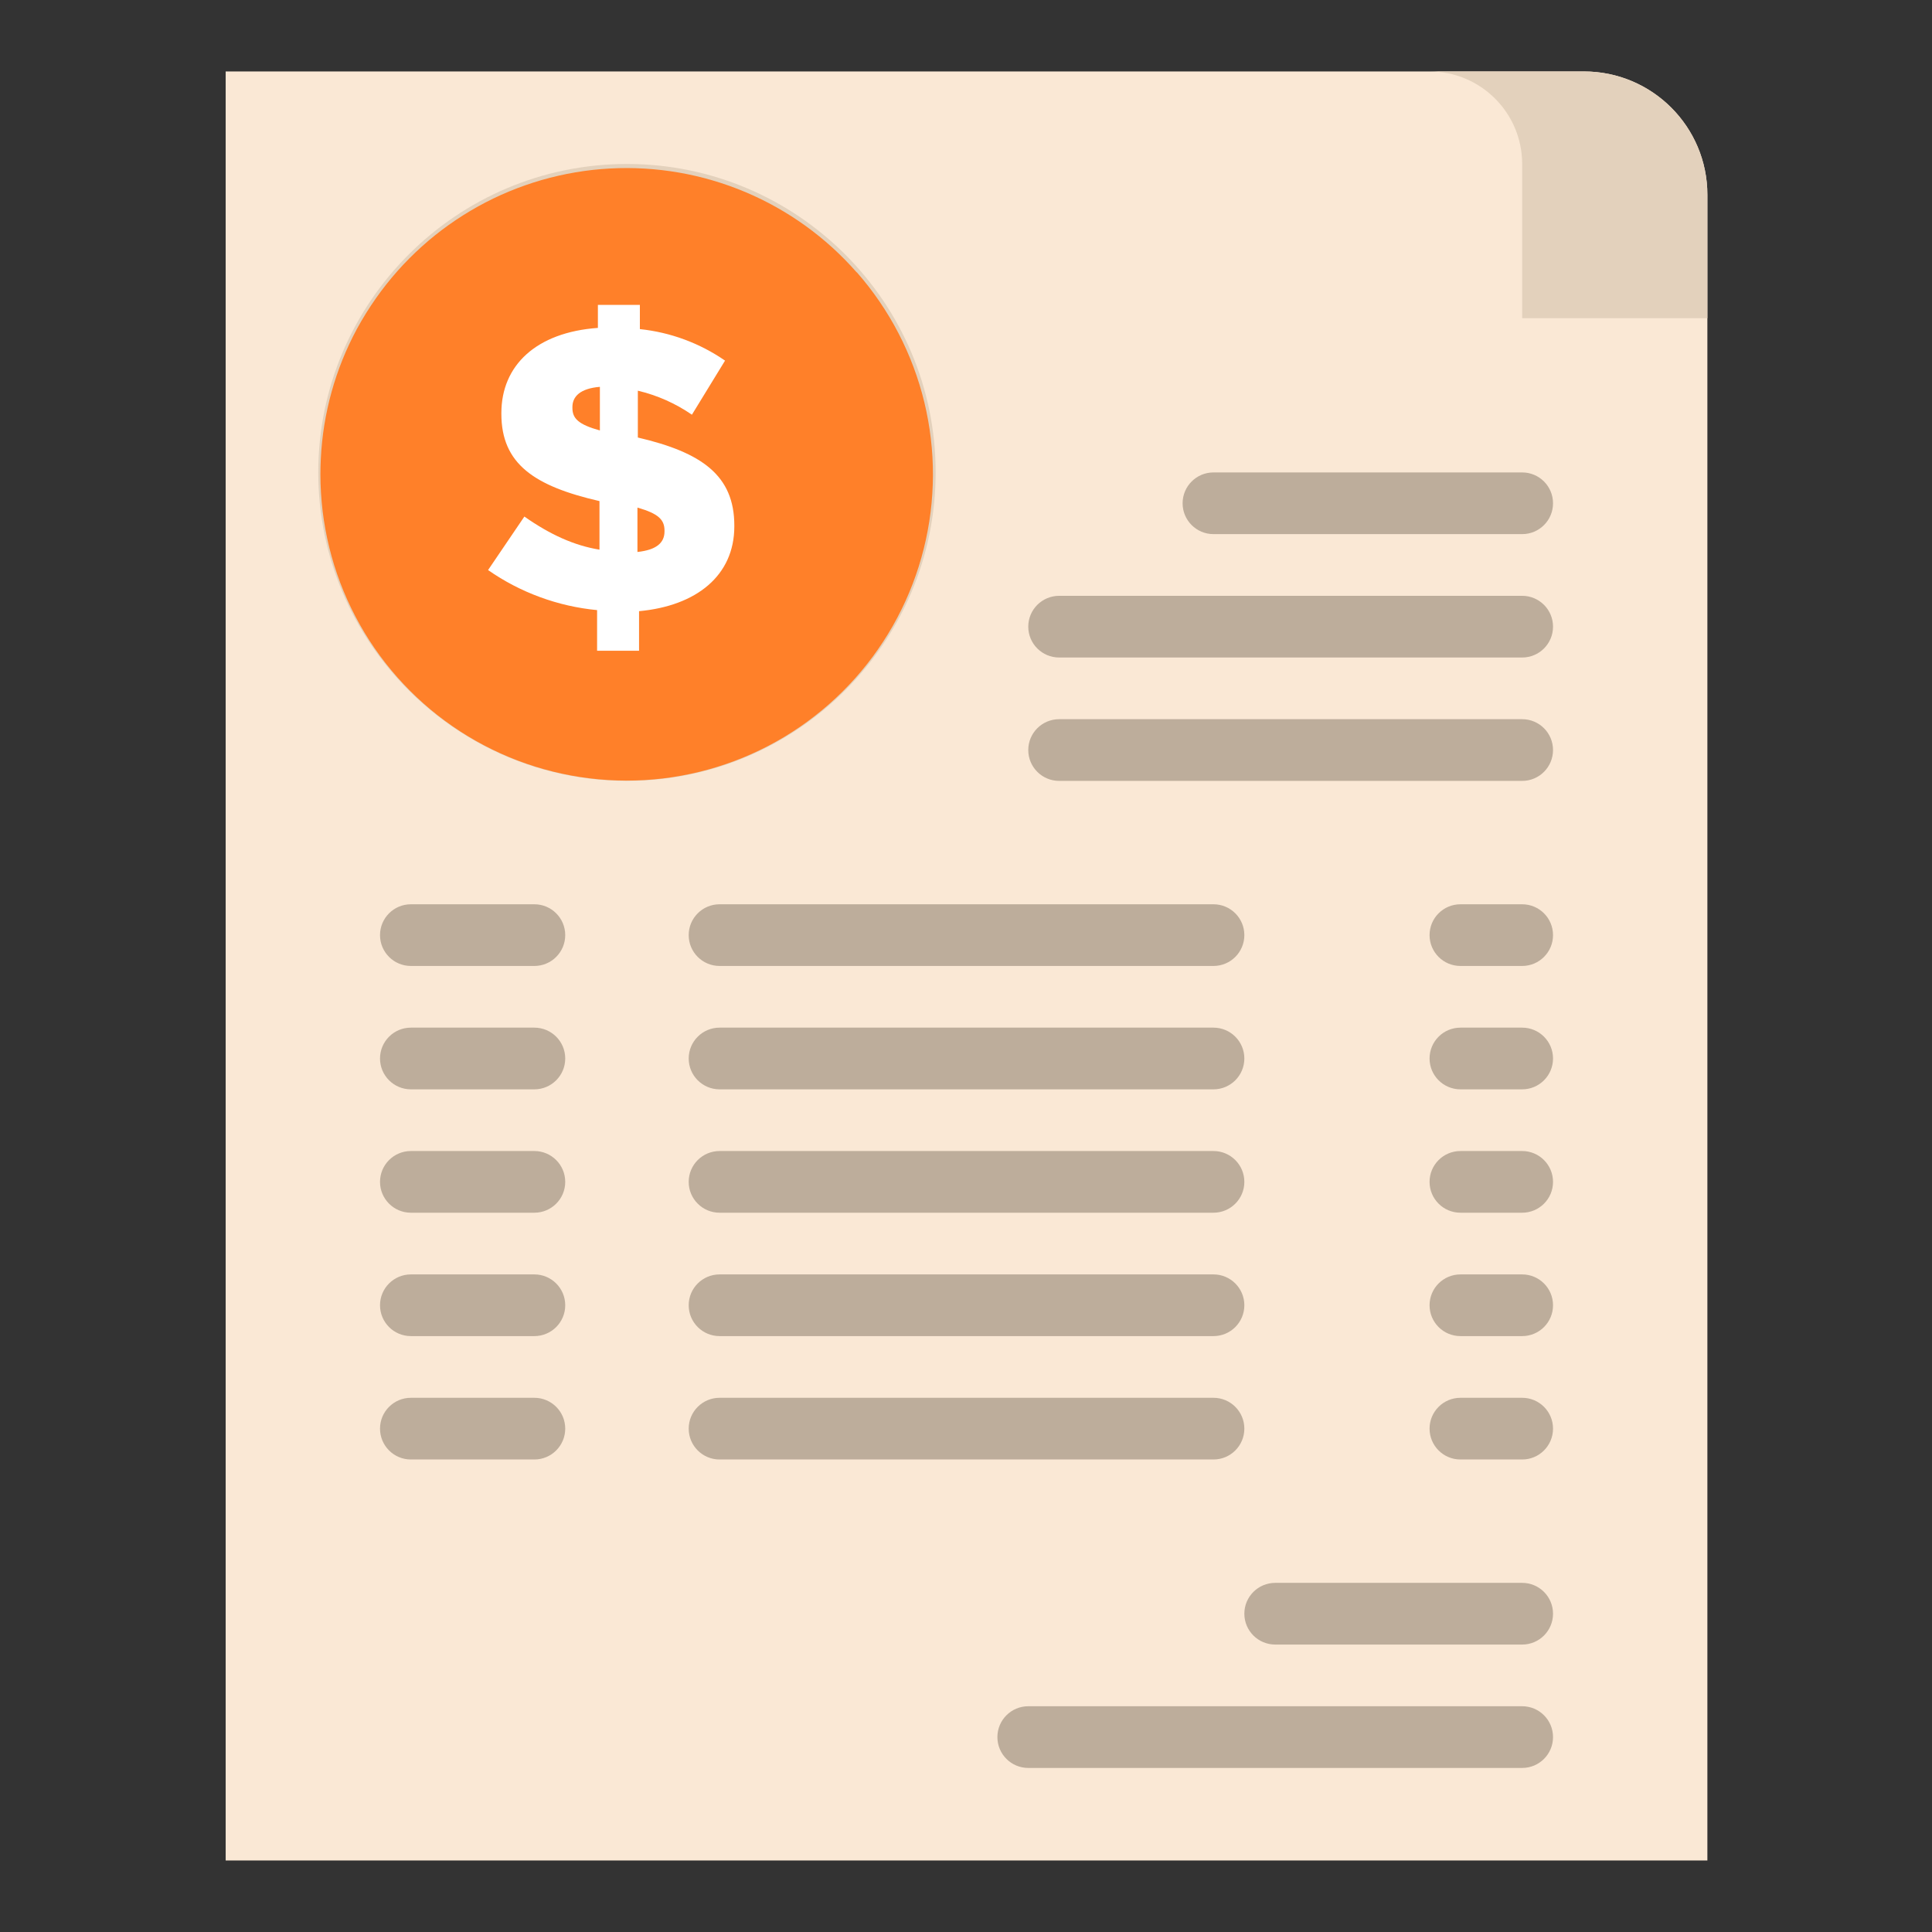
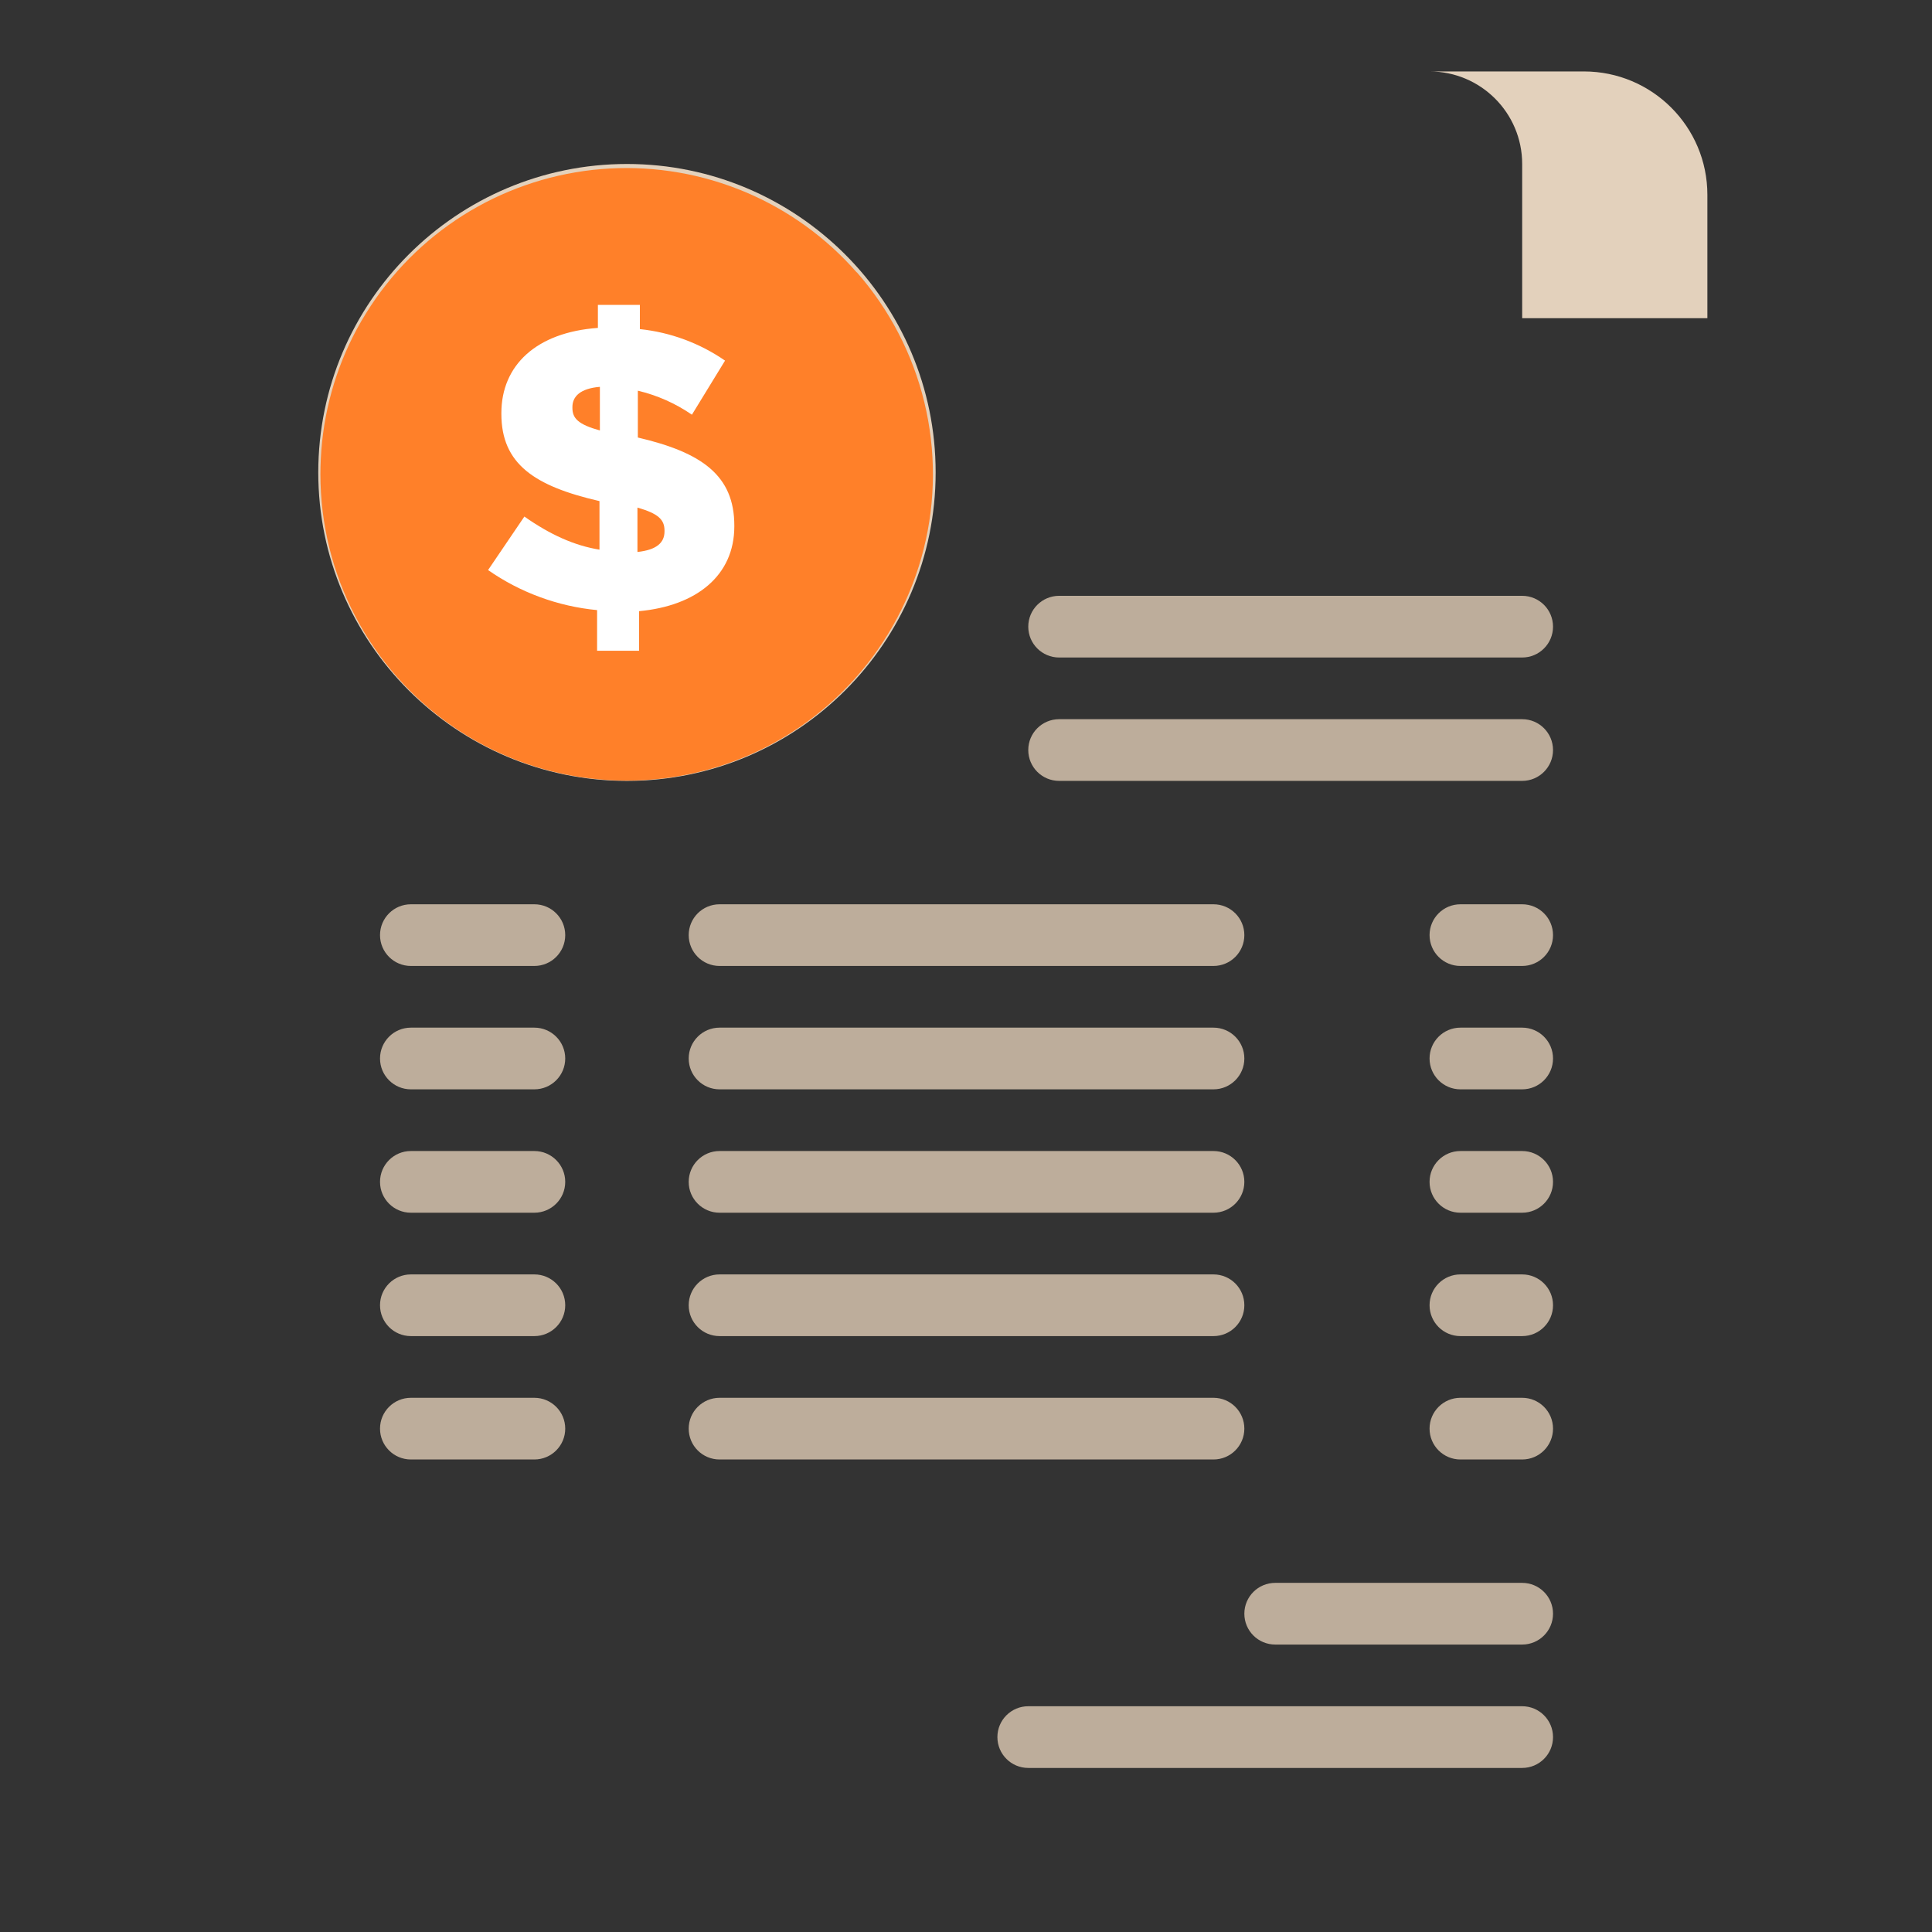
<svg xmlns="http://www.w3.org/2000/svg" width="500" zoomAndPan="magnify" viewBox="0 0 375 375" height="500" preserveAspectRatio="xMidYMid meet" version="1.0">
  <rect x="0" y="0" width="375" height="375" fill="#333333" stroke="none" />
  <defs>
    <clipPath id="a4337d4306">
      <path d="M 43.602 13.867 L 331.602 13.867 L 331.602 361.117 L 43.602 361.117 Z M 43.602 13.867 " clip-rule="nonzero" />
    </clipPath>
    <clipPath id="efe7b18ec0">
      <path d="M 277 13.867 L 331.602 13.867 L 331.602 62 L 277 62 Z M 277 13.867 " clip-rule="nonzero" />
    </clipPath>
    <clipPath id="04b0250a98">
      <path d="M 62.176 32 L 182 32 L 182 152 L 62.176 152 Z M 62.176 32 " clip-rule="nonzero" />
    </clipPath>
  </defs>
  <g clip-path="url(#a4337d4306)">
-     <path fill="#fae8d5" d="M 331.402 361.117 L 43.801 361.117 L 43.801 13.867 L 307.434 13.867 C 320.672 13.867 331.402 24.59 331.402 37.816 L 331.402 361.117 " fill-opacity="1" fill-rule="nonzero" />
-   </g>
+     </g>
  <path fill="#e3d1bc" d="M 121.691 43.801 C 95.262 43.801 73.762 65.289 73.762 91.699 C 73.762 118.109 95.262 139.594 121.691 139.594 C 148.125 139.594 169.625 118.109 169.625 91.699 C 169.625 65.289 148.125 43.801 121.691 43.801 Z M 121.691 151.57 C 88.652 151.57 61.777 124.711 61.777 91.699 C 61.777 58.684 88.652 31.828 121.691 31.828 C 154.73 31.828 181.609 58.684 181.609 91.699 C 181.609 124.711 154.73 151.57 121.691 151.57 " fill-opacity="1" fill-rule="nonzero" />
  <path fill="#bdad9b" d="M 241.527 313.219 C 241.527 316.527 244.211 319.207 247.52 319.207 L 295.453 319.207 C 298.762 319.207 301.441 316.527 301.441 313.219 C 301.441 309.914 298.762 307.234 295.453 307.234 L 247.52 307.234 C 244.211 307.234 241.527 309.914 241.527 313.219 " fill-opacity="1" fill-rule="nonzero" />
  <path fill="#bdad9b" d="M 295.453 331.18 L 199.586 331.18 C 196.277 331.18 193.594 333.863 193.594 337.168 C 193.594 340.477 196.277 343.156 199.586 343.156 L 295.453 343.156 C 298.762 343.156 301.441 340.477 301.441 337.168 C 301.441 333.863 298.762 331.18 295.453 331.18 " fill-opacity="1" fill-rule="nonzero" />
  <path fill="#bdad9b" d="M 139.668 103.672 C 139.668 93.77 131.605 85.711 121.691 85.711 C 118.391 85.711 115.703 83.023 115.703 79.723 C 115.703 76.426 118.391 73.738 121.691 73.738 C 124.996 73.738 127.684 76.426 127.684 79.723 C 127.684 83.031 130.367 85.711 133.676 85.711 C 136.984 85.711 139.668 83.031 139.668 79.723 C 139.668 71.918 134.66 65.266 127.684 62.793 L 127.684 61.762 C 127.684 58.457 125.004 55.777 121.691 55.777 C 118.383 55.777 115.703 58.457 115.703 61.762 L 115.703 62.793 C 108.727 65.266 103.719 71.918 103.719 79.723 C 103.719 89.629 111.781 97.688 121.691 97.688 C 124.996 97.688 127.684 100.371 127.684 103.672 C 127.684 106.973 124.996 109.66 121.691 109.66 C 118.391 109.66 115.703 106.973 115.703 103.672 C 115.703 100.367 113.02 97.688 109.711 97.688 C 106.402 97.688 103.719 100.367 103.719 103.672 C 103.719 111.477 108.727 118.133 115.703 120.605 L 115.703 121.633 C 115.703 124.941 118.383 127.621 121.691 127.621 C 125.004 127.621 127.684 124.941 127.684 121.633 L 127.684 120.605 C 134.66 118.133 139.668 111.477 139.668 103.672 " fill-opacity="1" fill-rule="nonzero" />
  <path fill="#bdad9b" d="M 103.719 175.52 L 79.75 175.52 C 76.441 175.52 73.762 178.199 73.762 181.504 C 73.762 184.812 76.441 187.492 79.75 187.492 L 103.719 187.492 C 107.027 187.492 109.711 184.812 109.711 181.504 C 109.711 178.199 107.027 175.52 103.719 175.52 " fill-opacity="1" fill-rule="nonzero" />
  <path fill="#bdad9b" d="M 235.535 175.52 L 139.668 175.52 C 136.359 175.52 133.676 178.199 133.676 181.504 C 133.676 184.812 136.359 187.492 139.668 187.492 L 235.535 187.492 C 238.844 187.492 241.527 184.812 241.527 181.504 C 241.527 178.199 238.844 175.52 235.535 175.52 " fill-opacity="1" fill-rule="nonzero" />
  <path fill="#bdad9b" d="M 283.469 187.492 L 295.453 187.492 C 298.762 187.492 301.441 184.812 301.441 181.504 C 301.441 178.199 298.762 175.52 295.453 175.52 L 283.469 175.52 C 280.16 175.52 277.477 178.199 277.477 181.504 C 277.477 184.812 280.16 187.492 283.469 187.492 " fill-opacity="1" fill-rule="nonzero" />
  <path fill="#bdad9b" d="M 103.719 199.465 L 79.75 199.465 C 76.441 199.465 73.762 202.148 73.762 205.453 C 73.762 208.758 76.441 211.441 79.75 211.441 L 103.719 211.441 C 107.027 211.441 109.711 208.758 109.711 205.453 C 109.711 202.148 107.027 199.465 103.719 199.465 " fill-opacity="1" fill-rule="nonzero" />
  <path fill="#bdad9b" d="M 235.535 199.465 L 139.668 199.465 C 136.359 199.465 133.676 202.148 133.676 205.453 C 133.676 208.758 136.359 211.441 139.668 211.441 L 235.535 211.441 C 238.844 211.441 241.527 208.758 241.527 205.453 C 241.527 202.148 238.844 199.465 235.535 199.465 " fill-opacity="1" fill-rule="nonzero" />
  <path fill="#bdad9b" d="M 283.469 211.441 L 295.453 211.441 C 298.762 211.441 301.441 208.758 301.441 205.453 C 301.441 202.148 298.762 199.465 295.453 199.465 L 283.469 199.465 C 280.16 199.465 277.477 202.148 277.477 205.453 C 277.477 208.758 280.16 211.441 283.469 211.441 " fill-opacity="1" fill-rule="nonzero" />
  <path fill="#bdad9b" d="M 103.719 223.414 L 79.75 223.414 C 76.441 223.414 73.762 226.094 73.762 229.402 C 73.762 232.707 76.441 235.387 79.75 235.387 L 103.719 235.387 C 107.027 235.387 109.711 232.707 109.711 229.402 C 109.711 226.094 107.027 223.414 103.719 223.414 " fill-opacity="1" fill-rule="nonzero" />
  <path fill="#bdad9b" d="M 235.535 223.414 L 139.668 223.414 C 136.359 223.414 133.676 226.094 133.676 229.402 C 133.676 232.707 136.359 235.387 139.668 235.387 L 235.535 235.387 C 238.844 235.387 241.527 232.707 241.527 229.402 C 241.527 226.094 238.844 223.414 235.535 223.414 " fill-opacity="1" fill-rule="nonzero" />
  <path fill="#bdad9b" d="M 283.469 235.387 L 295.453 235.387 C 298.762 235.387 301.441 232.707 301.441 229.402 C 301.441 226.094 298.762 223.414 295.453 223.414 L 283.469 223.414 C 280.16 223.414 277.477 226.094 277.477 229.402 C 277.477 232.707 280.16 235.387 283.469 235.387 " fill-opacity="1" fill-rule="nonzero" />
  <path fill="#bdad9b" d="M 103.719 247.363 L 79.75 247.363 C 76.441 247.363 73.762 250.043 73.762 253.348 C 73.762 256.656 76.441 259.336 79.75 259.336 L 103.719 259.336 C 107.027 259.336 109.711 256.656 109.711 253.348 C 109.711 250.043 107.027 247.363 103.719 247.363 " fill-opacity="1" fill-rule="nonzero" />
  <path fill="#bdad9b" d="M 235.535 247.363 L 139.668 247.363 C 136.359 247.363 133.676 250.043 133.676 253.348 C 133.676 256.656 136.359 259.336 139.668 259.336 L 235.535 259.336 C 238.844 259.336 241.527 256.656 241.527 253.348 C 241.527 250.043 238.844 247.363 235.535 247.363 " fill-opacity="1" fill-rule="nonzero" />
  <path fill="#bdad9b" d="M 283.469 259.336 L 295.453 259.336 C 298.762 259.336 301.441 256.656 301.441 253.348 C 301.441 250.043 298.762 247.363 295.453 247.363 L 283.469 247.363 C 280.16 247.363 277.477 250.043 277.477 253.348 C 277.477 256.656 280.16 259.336 283.469 259.336 " fill-opacity="1" fill-rule="nonzero" />
  <path fill="#bdad9b" d="M 103.719 271.312 L 79.75 271.312 C 76.441 271.312 73.762 273.992 73.762 277.297 C 73.762 280.605 76.441 283.285 79.75 283.285 L 103.719 283.285 C 107.027 283.285 109.711 280.605 109.711 277.297 C 109.711 273.992 107.027 271.312 103.719 271.312 " fill-opacity="1" fill-rule="nonzero" />
  <path fill="#bdad9b" d="M 241.527 277.297 C 241.527 273.992 238.844 271.312 235.535 271.312 L 139.668 271.312 C 136.359 271.312 133.676 273.992 133.676 277.297 C 133.676 280.605 136.359 283.285 139.668 283.285 L 235.535 283.285 C 238.844 283.285 241.527 280.605 241.527 277.297 " fill-opacity="1" fill-rule="nonzero" />
  <path fill="#bdad9b" d="M 283.469 283.285 L 295.453 283.285 C 298.762 283.285 301.441 280.605 301.441 277.297 C 301.441 273.992 298.762 271.312 295.453 271.312 L 283.469 271.312 C 280.16 271.312 277.477 273.992 277.477 277.297 C 277.477 280.605 280.16 283.285 283.469 283.285 " fill-opacity="1" fill-rule="nonzero" />
-   <path fill="#bdad9b" d="M 235.535 103.672 L 295.453 103.672 C 298.762 103.672 301.441 100.992 301.441 97.688 C 301.441 94.379 298.762 91.699 295.453 91.699 L 235.535 91.699 C 232.227 91.699 229.543 94.379 229.543 97.688 C 229.543 100.992 232.227 103.672 235.535 103.672 " fill-opacity="1" fill-rule="nonzero" />
  <path fill="#bdad9b" d="M 205.578 127.621 L 295.453 127.621 C 298.762 127.621 301.441 124.941 301.441 121.633 C 301.441 118.328 298.762 115.648 295.453 115.648 L 205.578 115.648 C 202.266 115.648 199.586 118.328 199.586 121.633 C 199.586 124.941 202.266 127.621 205.578 127.621 " fill-opacity="1" fill-rule="nonzero" />
  <path fill="#bdad9b" d="M 205.578 151.57 L 295.453 151.57 C 298.762 151.57 301.441 148.887 301.441 145.582 C 301.441 142.277 298.762 139.594 295.453 139.594 L 205.578 139.594 C 202.266 139.594 199.586 142.277 199.586 145.582 C 199.586 148.887 202.266 151.57 205.578 151.57 " fill-opacity="1" fill-rule="nonzero" />
  <g clip-path="url(#efe7b18ec0)">
    <path fill="#e3d1bc" d="M 331.402 37.816 L 331.402 61.762 L 295.453 61.762 L 295.453 31.828 C 295.453 21.91 287.398 13.867 277.477 13.867 L 307.434 13.867 C 320.672 13.867 331.402 24.59 331.402 37.816 " fill-opacity="1" fill-rule="nonzero" />
  </g>
  <path fill="#ffffff" d="M 172.59 90.5 C 172.59 92.195 172.504 93.883 172.34 95.566 C 172.172 97.25 171.926 98.922 171.594 100.582 C 171.266 102.242 170.855 103.883 170.363 105.5 C 169.871 107.121 169.301 108.711 168.656 110.277 C 168.008 111.84 167.285 113.367 166.488 114.859 C 165.688 116.352 164.82 117.801 163.879 119.211 C 162.938 120.617 161.934 121.977 160.859 123.281 C 159.785 124.59 158.648 125.844 157.453 127.039 C 156.258 128.238 155.004 129.371 153.695 130.445 C 152.387 131.52 151.031 132.527 149.621 133.465 C 148.215 134.406 146.766 135.277 145.273 136.074 C 143.781 136.871 142.254 137.594 140.688 138.242 C 139.125 138.891 137.535 139.457 135.914 139.949 C 134.293 140.441 132.656 140.852 130.996 141.184 C 129.336 141.512 127.664 141.762 125.98 141.926 C 124.293 142.094 122.605 142.176 120.914 142.176 C 119.223 142.176 117.531 142.094 115.848 141.926 C 114.164 141.762 112.492 141.512 110.832 141.184 C 109.172 140.852 107.531 140.441 105.914 139.949 C 104.293 139.457 102.703 138.891 101.141 138.242 C 99.574 137.594 98.047 136.871 96.555 136.074 C 95.062 135.277 93.613 134.406 92.203 133.465 C 90.797 132.527 89.441 131.52 88.133 130.445 C 86.824 129.371 85.57 128.238 84.375 127.039 C 83.18 125.844 82.043 124.59 80.969 123.281 C 79.895 121.977 78.887 120.617 77.949 119.211 C 77.008 117.801 76.141 116.352 75.34 114.859 C 74.543 113.367 73.82 111.84 73.172 110.277 C 72.523 108.711 71.957 107.121 71.465 105.5 C 70.973 103.883 70.562 102.242 70.23 100.582 C 69.902 98.922 69.652 97.25 69.488 95.566 C 69.324 93.883 69.238 92.195 69.238 90.5 C 69.238 88.809 69.324 87.121 69.488 85.438 C 69.652 83.75 69.902 82.078 70.23 80.418 C 70.562 78.762 70.973 77.121 71.465 75.5 C 71.957 73.883 72.523 72.289 73.172 70.727 C 73.82 69.164 74.543 67.633 75.34 66.141 C 76.141 64.648 77.008 63.199 77.949 61.793 C 78.887 60.387 79.895 59.027 80.969 57.719 C 82.043 56.41 83.18 55.16 84.375 53.961 C 85.57 52.766 86.824 51.629 88.133 50.555 C 89.441 49.484 90.797 48.477 92.203 47.535 C 93.613 46.594 95.062 45.727 96.555 44.93 C 98.047 44.129 99.574 43.406 101.141 42.762 C 102.703 42.113 104.293 41.543 105.914 41.051 C 107.531 40.562 109.172 40.148 110.832 39.82 C 112.492 39.488 114.164 39.242 115.848 39.074 C 117.531 38.91 119.223 38.828 120.914 38.828 C 122.605 38.828 124.293 38.91 125.98 39.074 C 127.664 39.242 129.336 39.488 130.996 39.82 C 132.656 40.148 134.293 40.562 135.914 41.051 C 137.535 41.543 139.125 42.113 140.688 42.762 C 142.254 43.406 143.781 44.129 145.273 44.93 C 146.766 45.727 148.215 46.594 149.621 47.535 C 151.031 48.477 152.387 49.484 153.695 50.555 C 155.004 51.629 156.258 52.766 157.453 53.961 C 158.648 55.16 159.785 56.41 160.859 57.719 C 161.934 59.027 162.938 60.387 163.879 61.793 C 164.82 63.199 165.688 64.648 166.488 66.141 C 167.285 67.633 168.008 69.164 168.656 70.727 C 169.301 72.289 169.871 73.883 170.363 75.5 C 170.855 77.121 171.266 78.762 171.594 80.418 C 171.926 82.078 172.172 83.75 172.34 85.438 C 172.504 87.121 172.59 88.809 172.59 90.5 Z M 172.59 90.5 " fill-opacity="1" fill-rule="nonzero" />
  <g clip-path="url(#04b0250a98)">
    <path fill="#ff8029" d="M 166.277 52.859 C 165.539 52.02 164.777 51.195 163.992 50.398 C 163.207 49.598 162.398 48.82 161.57 48.066 C 160.742 47.312 159.891 46.586 159.02 45.879 C 158.148 45.172 157.262 44.492 156.352 43.836 C 155.441 43.184 154.516 42.551 153.57 41.949 C 152.625 41.348 151.664 40.77 150.688 40.223 C 149.711 39.676 148.719 39.152 147.711 38.66 C 146.703 38.168 145.684 37.707 144.652 37.27 C 143.621 36.836 142.574 36.43 141.52 36.055 C 140.465 35.68 139.398 35.336 138.324 35.02 C 137.246 34.703 136.164 34.418 135.07 34.164 C 133.98 33.91 132.883 33.688 131.777 33.496 C 130.676 33.305 129.566 33.145 128.453 33.016 C 127.34 32.887 126.223 32.789 125.105 32.723 C 123.984 32.656 122.867 32.621 121.746 32.617 C 120.625 32.617 119.504 32.645 118.387 32.707 C 117.266 32.766 116.152 32.859 115.039 32.98 C 113.922 33.105 112.812 33.262 111.711 33.449 C 110.605 33.633 109.504 33.852 108.414 34.102 C 107.32 34.348 106.234 34.629 105.156 34.938 C 104.082 35.25 103.016 35.59 101.957 35.961 C 100.898 36.332 99.852 36.73 98.816 37.16 C 97.781 37.59 96.762 38.047 95.75 38.535 C 94.742 39.023 93.746 39.539 92.77 40.082 C 91.789 40.625 90.824 41.199 89.875 41.797 C 88.93 42.395 88 43.02 87.086 43.672 C 86.176 44.32 85.281 44.996 84.406 45.699 C 83.535 46.398 82.68 47.125 81.848 47.875 C 81.016 48.625 80.203 49.398 79.414 50.195 C 78.625 50.988 77.859 51.805 77.117 52.645 C 76.375 53.484 75.656 54.344 74.961 55.223 C 74.266 56.102 73.598 57 72.953 57.918 C 71.609 59.832 70.379 61.816 69.262 63.871 C 67.176 67.75 65.539 71.816 64.359 76.062 C 63.18 80.309 62.484 84.629 62.27 89.031 C 62.223 90.035 62.191 91.047 62.191 92.055 C 62.191 93.25 62.227 94.445 62.301 95.641 C 62.371 96.836 62.48 98.023 62.621 99.211 C 62.766 100.398 62.945 101.582 63.16 102.758 C 63.375 103.934 63.625 105.105 63.91 106.266 C 64.195 107.426 64.52 108.578 64.871 109.723 C 65.227 110.863 65.617 111.992 66.039 113.113 C 66.465 114.23 66.922 115.336 67.41 116.426 C 67.902 117.52 68.422 118.594 68.98 119.652 C 69.535 120.711 70.121 121.754 70.738 122.777 C 71.355 123.801 72.004 124.809 72.684 125.793 C 73.359 126.777 74.07 127.742 74.805 128.684 C 75.543 129.625 76.309 130.543 77.098 131.441 C 77.891 132.336 78.711 133.207 79.555 134.055 C 80.398 134.902 81.27 135.723 82.164 136.516 C 83.059 137.309 83.977 138.078 84.914 138.816 C 85.855 139.555 86.816 140.266 87.801 140.945 C 88.785 141.625 89.789 142.277 90.812 142.898 C 91.832 143.516 92.875 144.105 93.934 144.664 C 94.992 145.223 96.066 145.746 97.156 146.238 C 98.246 146.73 99.348 147.191 100.465 147.617 C 101.582 148.043 102.715 148.434 103.855 148.793 C 104.996 149.148 106.148 149.473 107.309 149.762 C 108.469 150.051 109.637 150.301 110.812 150.52 C 111.988 150.738 113.172 150.922 114.359 151.066 C 115.547 151.215 116.734 151.324 117.93 151.398 C 119.125 151.473 120.316 151.512 121.516 151.516 C 122.711 151.516 123.906 151.484 125.098 151.414 C 126.293 151.344 127.484 151.238 128.672 151.098 C 129.859 150.953 131.043 150.777 132.219 150.562 C 133.395 150.352 134.566 150.102 135.727 149.82 C 136.891 149.535 138.043 149.219 139.184 148.863 C 140.328 148.512 141.457 148.125 142.578 147.703 C 143.699 147.281 144.805 146.828 145.895 146.34 C 146.988 145.852 148.062 145.332 149.125 144.777 C 150.184 144.223 151.227 143.641 152.254 143.023 C 153.277 142.406 154.285 141.762 155.27 141.086 C 156.258 140.406 157.223 139.703 158.164 138.965 C 159.109 138.23 160.027 137.469 160.926 136.68 C 161.824 135.887 162.695 135.07 163.547 134.227 C 164.395 133.383 165.215 132.516 166.012 131.625 C 166.809 130.73 167.574 129.812 168.316 128.875 C 169.059 127.938 169.77 126.977 170.449 125.992 C 171.133 125.012 171.785 124.008 172.406 122.988 C 173.031 121.965 173.621 120.926 174.18 119.867 C 174.738 118.812 175.266 117.738 175.762 116.648 C 176.254 115.562 176.719 114.457 177.145 113.34 C 177.574 112.223 177.969 111.094 178.328 109.953 C 178.688 108.812 179.012 107.664 179.301 106.504 C 179.594 105.344 179.848 104.176 180.066 103 C 180.289 101.824 180.473 100.641 180.621 99.453 C 180.77 98.27 180.883 97.078 180.957 95.883 C 181.035 94.691 181.074 93.496 181.082 92.301 C 181.086 91.105 181.055 89.91 180.988 88.715 C 180.918 87.52 180.816 86.328 180.676 85.141 C 180.535 83.953 180.363 82.77 180.152 81.594 C 179.941 80.414 179.695 79.246 179.414 78.082 C 179.133 76.922 178.816 75.77 178.465 74.625 C 178.113 73.48 177.727 72.348 177.309 71.23 C 176.891 70.109 176.438 69.004 175.949 67.91 C 175.465 66.816 174.945 65.738 174.395 64.68 C 173.844 63.617 173.262 62.57 172.645 61.547 C 172.031 60.52 171.387 59.512 170.711 58.523 C 170.039 57.539 169.332 56.57 168.602 55.625 C 167.867 54.68 167.105 53.758 166.316 52.859 Z M 101.781 100.262 C 106.801 103.789 111.504 105.902 116.359 106.688 L 116.359 97.262 C 103.742 94.363 97.316 90.059 97.316 80.336 L 97.316 80.184 C 97.316 70.934 104.059 64.508 116.051 63.645 L 116.051 59.18 L 124.199 59.18 L 124.199 63.879 C 127.168 64.191 130.051 64.863 132.848 65.898 C 135.648 66.934 138.273 68.301 140.73 69.996 L 134.301 80.492 C 131.09 78.289 127.594 76.734 123.805 75.832 L 123.805 84.922 C 136.238 87.82 142.531 92.289 142.531 102.016 L 142.531 102.172 C 142.531 111.73 135.164 117.605 124.039 118.629 L 124.039 126.309 L 115.895 126.309 L 115.895 118.422 C 112.094 118.055 108.398 117.215 104.812 115.898 C 101.23 114.582 97.867 112.832 94.734 110.648 Z M 101.781 100.262 " fill-opacity="1" fill-rule="nonzero" />
  </g>
  <path fill="#ff8029" d="M 128.98 103.145 L 128.98 102.988 C 128.98 100.867 127.797 99.695 123.727 98.52 L 123.727 107.137 C 127.332 106.75 128.98 105.414 128.98 103.145 Z M 128.98 103.145 " fill-opacity="1" fill-rule="nonzero" />
  <path fill="#ff8029" d="M 116.438 75.086 C 112.598 75.402 111.105 76.973 111.105 79.008 L 111.105 79.164 C 111.105 81.199 112.211 82.375 116.438 83.555 Z M 116.438 75.086 " fill-opacity="1" fill-rule="nonzero" />
</svg>